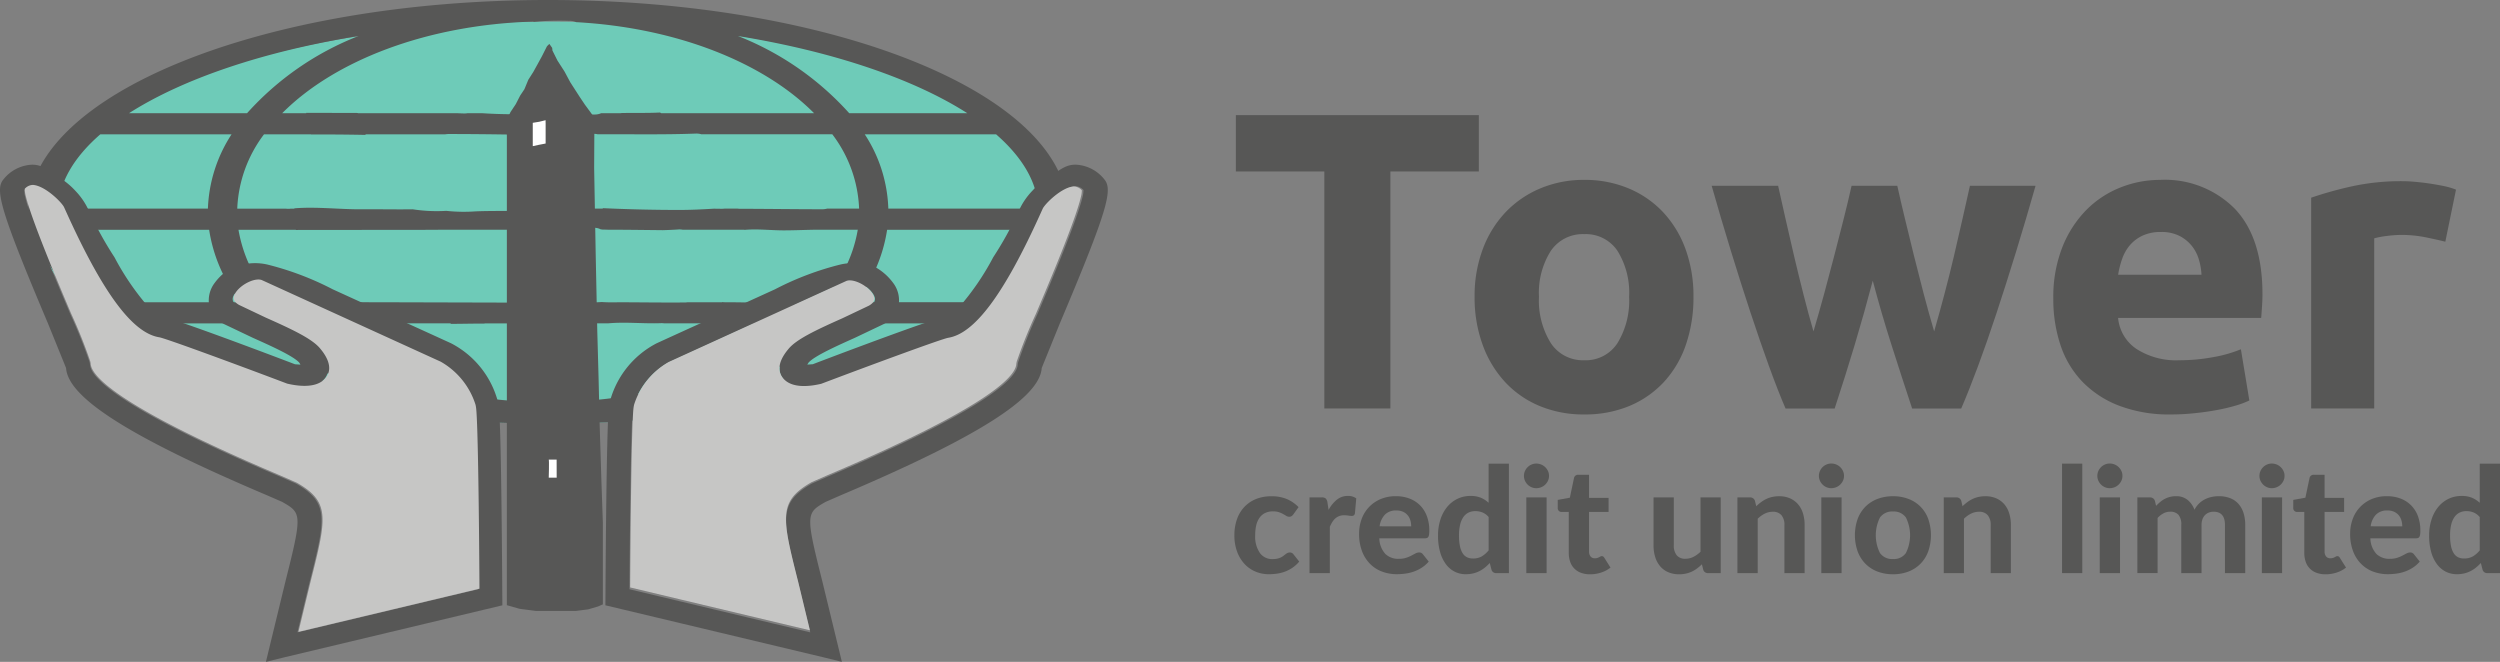
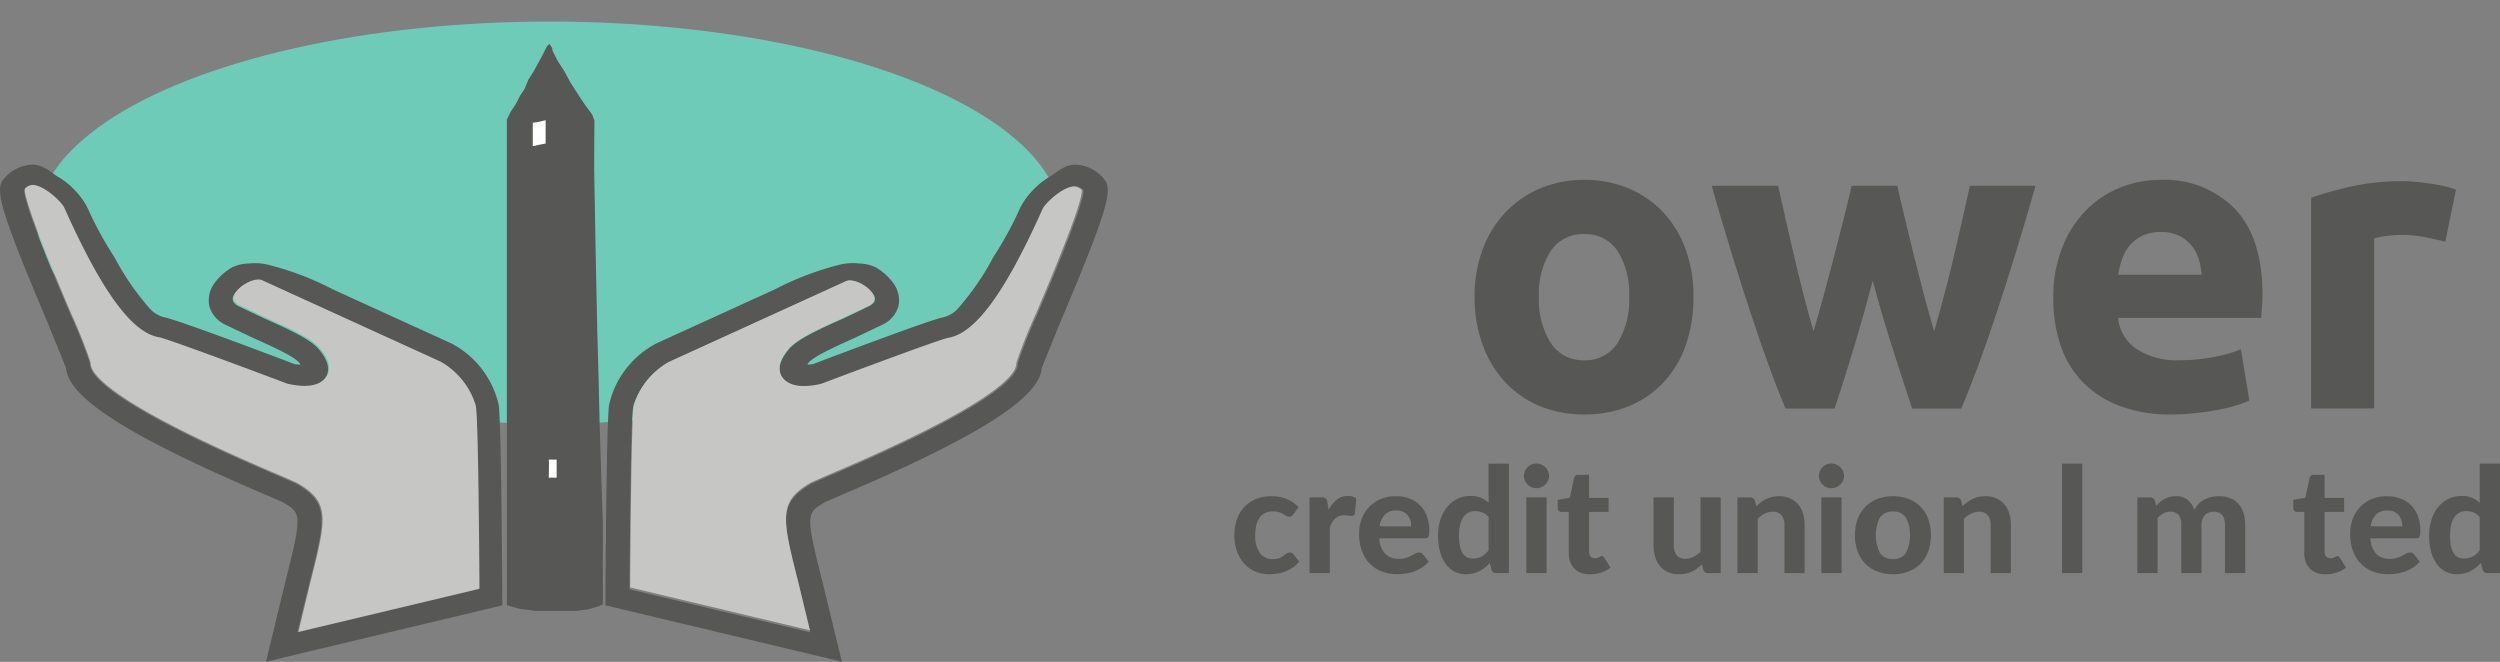
<svg xmlns="http://www.w3.org/2000/svg" width="256" height="67.772" viewBox="0 0 256 67.772">
  <rect x="0" y="0" width="256" height="67.772" fill="#808080" stroke="none" />
  <g id="logo_3_" data-name="logo (3)" transform="translate(-0.157 -0.146)">
    <g id="Group_378" data-name="Group 378" transform="translate(0.157 0.146)">
      <g id="Group_373" data-name="Group 373" transform="translate(2.9)">
        <ellipse id="Ellipse_55" data-name="Ellipse 55" cx="52.452" cy="20.578" rx="52.452" ry="20.578" transform="translate(0.917 2.209)" fill="#6ecbb8" />
-         <path id="Path_810" data-name="Path 810" d="M56.93.146C27.582.146,3.7,9.872,3.7,21.826a9.057,9.057,0,0,0,.393,2.519,32.606,32.606,0,0,0,4.452,6.391c2.734,2.909,7.236,5,11.184,6.566q1.978.785,4.022,1.449l-.046.013c2.744.77,5.51,1.47,8.257,2.2A118.546,118.546,0,0,0,56.93,43.512a118.683,118.683,0,0,0,25.5-2.657c-.138.087-.281.18-.428.274,2.657-.848,5.374-1.633,8.107-2.352l-.038-.011c6.367-2.072,11.518-4.72,15.018-7.758a37.87,37.87,0,0,0,4.743-6.877,8.938,8.938,0,0,0,.327-2.306C110.162,9.872,86.284.146,56.93.146ZM99.853,11.737H87.762a30.107,30.107,0,0,0-11.4-7.905C86.18,5.435,94.369,8.232,99.853,11.737ZM80.7,31.28a1.836,1.836,0,0,1-.239-.019c-.061,0-.123,0-.188,0-1.744-.133-3.492-.163-5.244-.165a2.147,2.147,0,0,1-.278-.02c0,.007,0,.014-.007.021H71.2a1.783,1.783,0,0,1-.272.022c-2.268.019-4.536-.017-6.8-.022a16.7,16.7,0,0,1-1.717-.024H62.4c-.14.011-.279.02-.42.024a1.907,1.907,0,0,1-.269-.011l.022.012h-.491a28.113,28.113,0,0,1-2.813.043c-.473-.02-.941-.077-1.408-.136-.528.034-1.056.06-1.585.065v.069l-14.894-.041h-.507v0l-7.145-.018a.159.159,0,0,0,0,.02H28.894l-.1-.116A14.509,14.509,0,0,1,25.226,23.7c0-.007,0-.016,0-.025H31.1c0,.007.006.014.008.02l14.531-.015s0,0,0-.006h.775v0l9.006-.009v.037c2.026,0,4.046-.023,6.061-.215a1.4,1.4,0,0,1,.841.148,1.566,1.566,0,0,1,.182.021c.187,0,.371.007.556.013,1.876,0,3.75.029,5.626.047.519-.016,1.039-.035,1.555-.071a1.7,1.7,0,0,1,.46.024h6.328a.069.069,0,0,0,.009.017c1.341-.119,2.648.047,3.99.051,1.182,0,2.365-.061,3.548-.069a1.478,1.478,0,0,1,.161.006l0,0h3.9a13.994,13.994,0,0,1-2.807,6.314l-.041-.043a1.133,1.133,0,0,1-.533.573,1.112,1.112,0,0,1-.335.381,1.32,1.32,0,0,1-1.179.542C82.731,31.434,81.722,31.293,80.7,31.28Zm2,1.982c-.349.3-.7.59-1.065.878a7.425,7.425,0,0,1,.37-.878h.7ZM85.489,21.51a1.762,1.762,0,0,1-.484.064c-2.8,0-5.6-.044-8.407-.047a2.155,2.155,0,0,1-.247-.017h-1.38a2.024,2.024,0,0,1-.281.016l-.775-.011c-1.193.071-2.386.131-3.581.13-2.594,0-5.216-.065-7.807-.182,0,.016,0,.03,0,.047H60.558a1.691,1.691,0,0,1-1.213.015q-2.473.075-4.945.181c-1.63.067-3.264.015-4.894.083a16.623,16.623,0,0,1-3-.052,16.246,16.246,0,0,1-3.442-.159c-1.741.025-3.493-.016-5.215,0-2.284.015-4.62-.281-6.9-.1a.288.288,0,0,1-.007.034h-.353l-.07.006a1.716,1.716,0,0,1-.447-.006H25.1c0-.029,0-.057,0-.086A13.5,13.5,0,0,1,27.837,13.9h4.805a.1.1,0,0,1,.014.013c1.869,0,3.7.006,5.555.048.011-.02.025-.041.034-.061H46.4a1.856,1.856,0,0,1,.335-.03c3.8,0,7.615.076,11.423.146a1.775,1.775,0,0,1,1.738-.13c.546-.033,1.088-.017,1.636-.034a1.688,1.688,0,0,1,.465.043c.011,0,.018,0,.027,0,3.341-.016,6.683.056,10.022-.07a1.657,1.657,0,0,1,.576.072H86.029a13.427,13.427,0,0,1,2.746,7.609H85.489ZM55.436,2.357V2.39a26.629,26.629,0,0,1,3.686-.112,1.61,1.61,0,0,1,.674.137c10.327.567,19.238,4.153,24.366,9.321H68.506c-.04-.023-.076-.045-.114-.068-1.326.069-2.653.022-3.995.055l-.018.012h-2.01a1.623,1.623,0,0,1-.685.137c-2.118,0-4.234-.034-6.351-.069A48.936,48.936,0,0,1,50.2,11.74l-1.538,0a1.621,1.621,0,0,1-.284.024c-.245,0-.492-.015-.736-.025l-.911,0s0,0,0,0H37.452c-.008-.008-.019-.016-.027-.025L32.185,11.7c-.008.012-.02.024-.029.037H29.7c.015-.015.029-.028.043-.043C35.1,6.331,44.523,2.68,55.382,2.358ZM37.517,3.832A30.042,30.042,0,0,0,26.1,11.738H14.014C19.5,8.232,27.69,5.435,37.517,3.832ZM11.075,13.9h13.44a14.868,14.868,0,0,0-2.423,7.609H6.737C6.852,18.806,8.39,16.23,11.075,13.9ZM6.941,23.678H22.219a15.7,15.7,0,0,0,3.152,7.3l.088.119H12.735C9.605,28.849,7.586,26.34,6.941,23.678Zm9.369,9.584H27.367a28.1,28.1,0,0,0,5.339,4.124,2.105,2.105,0,0,0,1.79,1.009c.96.506,1.966.991,3.021,1.431C28.983,38.432,21.678,36.138,16.31,33.262ZM66.5,40.441a50.734,50.734,0,0,1-8.076.86v-.083a11.4,11.4,0,0,1-2.994-.055V41.3a50.558,50.558,0,0,1-6.148-.553,11.29,11.29,0,0,1-2.042-.344,1.44,1.44,0,0,1-.285-.092.1.1,0,0,1-.017.034,43.613,43.613,0,0,1-6.247-1.759l-.377-.137v0c-.416-.138-.829-.271-1.226-.394A4.461,4.461,0,0,1,37.52,37.3a3.7,3.7,0,0,1-.792-.42c-.477-.239-.946-.482-1.4-.738a10.9,10.9,0,0,1-1.075-.691,1.1,1.1,0,0,1-.173-2.014L32.69,33.26c-.044.375-.089.751-.112,1.127-.5-.368-.959-.748-1.417-1.127h3.068a18.127,18.127,0,0,1,2,.019h.056c.227-.007,1.357-.019,1.357-.019s0,.02,0,.029a1.666,1.666,0,0,1,.281-.025,6.308,6.308,0,0,1,.824.058c.038,0,.077-.011.116-.011.38,0,.76-.021,1.14-.024l.031,0c0-.009,0-.02,0-.029h6.912a.461.461,0,0,1,.007.052h.034c1.145,0,2.289-.037,3.434-.025,0-.008,0-.017,0-.026h2.3a1.76,1.76,0,0,1,.466-.051c.835.015,1.715.139,2.6.24a12.177,12.177,0,0,1,3.67-.19h3.605c1.811-.166,3.592.048,5.411-.019a1.685,1.685,0,0,1,.347.019h8.668c0,.047.011.095.014.142a1.673,1.673,0,0,1,.645-.12,1.152,1.152,0,0,1,.535,2.236,1.12,1.12,0,0,1-.609.721c.007.047.016.093.023.137a39.957,39.957,0,0,1-11.161,3.966A1.587,1.587,0,0,1,66.5,40.441Zm9.846-.616a35.876,35.876,0,0,0,4.724-2.392A36.706,36.706,0,0,0,86.5,33.262H97.559C92.186,36.138,84.885,38.432,76.351,39.825Zm24.78-8.731H88.4a15.691,15.691,0,0,0,3.242-7.415h15.282C106.282,26.34,104.262,28.849,101.131,31.093ZM91.767,21.51A14.732,14.732,0,0,0,89.353,13.9H102.8c2.68,2.336,4.224,4.906,4.328,7.609H91.767Z" transform="translate(-3.702 -0.146)" fill="#575756" />
      </g>
      <rect id="Rectangle_240" data-name="Rectangle 240" width="2.015" height="3.135" transform="translate(55.531 46.074)" fill="#fff" />
      <g id="Group_374" data-name="Group 374" transform="translate(0 16.865)">
        <path id="Path_811" data-name="Path 811" d="M22.147,32.861a2.957,2.957,0,0,0-.558,2.37,3.009,3.009,0,0,0,1.523,1.862l2.939,1.4c1.673.75,4.214,1.878,4.77,2.569,0,0,.069.115.1.18-.268-.023-.556-.04-.556-.04-2.729-1.046-12.286-4.645-13.395-4.811a2.982,2.982,0,0,1-1.6-1.041,26.667,26.667,0,0,1-3.487-5.1,36.745,36.745,0,0,1-2.571-4.641,7.125,7.125,0,0,0-1.427-2.159,7.621,7.621,0,0,0-1.818-1.464C5.164,21.4,4.49,20.7,3.323,20.77A3.965,3.965,0,0,0,.49,22.294c-.844,1.043-.343,3.1,4.565,14.693l1.868,4.6c.2,3.053,6.579,7.1,20.683,13.076l1.441.629c1.975,1.134,2.092,1.2.365,8.042l-2.026,8.34,1.864-.458L51.6,65.885l-.007-.894c-.007-.714-.085-17.48-.368-19.623a9.447,9.447,0,0,0-4.881-6.317q-2.163-.988-4.329-1.974-3.893-1.774-7.782-3.55A30.371,30.371,0,0,0,27.5,30.981a5.666,5.666,0,0,0-1.845-.1,4.229,4.229,0,0,0-1.714.388A5.8,5.8,0,0,0,22.147,32.861Zm23.005,8.175a7.728,7.728,0,0,1,3.559,4.385,3.013,3.013,0,0,1,.061.331c.2,1.543.31,12.3.345,18.489-1.627.389-15.558,3.711-18.5,4.411.451-1.869,1.2-4.962,1.2-4.962.97-3.843,1.516-6,1.152-7.523-.269-1.131-1.039-1.907-2.511-2.753l-1.685-.738C12.84,45.924,9.724,42.782,9.405,41.437a.757.757,0,0,1-.026-.177,2.229,2.229,0,0,0-.042-.25A50.578,50.578,0,0,0,7.374,36.1c-1.383-3.25-4.043-9.54-4.638-12.036a2.957,2.957,0,0,1-.1-.7,1.17,1.17,0,0,1,.815-.4c1.238.061,2.941,1.751,3.2,2.275l.218.48c3.756,8.318,6.786,12.4,9.531,12.825.764.156,7.3,2.559,13.053,4.731.995.238,3.018.555,3.941-.591s-.185-2.527-.55-2.975c-.819-1.012-2.834-1.958-5.591-3.187l-2.715-1.292c-.622-.361-.712-.735-.321-1.3.6-.867,2.028-1.516,2.672-1.224Z" transform="translate(-0.157 -20.765)" fill="#575756" />
        <path id="Path_812" data-name="Path 812" d="M108.008,48.1c0,.079,0,.155.01.231A1.575,1.575,0,0,0,108.008,48.1Z" transform="translate(-19.793 -25.741)" fill="#575756" />
      </g>
      <g id="Group_375" data-name="Group 375" transform="translate(25.209 16.865)">
        <path id="Path_813" data-name="Path 813" d="M103.609,31.266a4.232,4.232,0,0,0-1.712-.388,5.677,5.677,0,0,0-1.847.1,30.343,30.343,0,0,0-6.734,2.546l-7.782,3.55q-2.168.985-4.328,1.974a9.436,9.436,0,0,0-4.883,6.317c-.285,2.143-.362,18.909-.368,19.623l-.007.894L98.3,71.214l1.865.458-2.026-8.34c-1.728-6.84-1.615-6.908.363-8.042l1.441-.629c14.1-5.975,20.485-10.022,20.685-13.076l1.867-4.6c4.908-11.6,5.411-13.65,4.565-14.693a3.963,3.963,0,0,0-2.833-1.524c-1.167-.071-1.84.631-2.752,1.214a7.669,7.669,0,0,0-1.816,1.464,7.138,7.138,0,0,0-1.426,2.159,36.45,36.45,0,0,1-2.572,4.641,26.718,26.718,0,0,1-3.484,5.1,2.992,2.992,0,0,1-1.6,1.041c-1.107.166-10.665,3.766-13.394,4.811,0,0-.286.017-.559.04.039-.065.107-.18.107-.18.558-.691,3.1-1.818,4.771-2.569l2.938-1.4a3.007,3.007,0,0,0,1.522-1.862,2.951,2.951,0,0,0-.558-2.37A5.787,5.787,0,0,0,103.609,31.266Zm-2.96,1.444c.645-.293,2.068.357,2.674,1.224.391.568.3.942-.321,1.3l-2.716,1.292c-2.756,1.229-4.773,2.176-5.59,3.187-.366.448-1.471,1.822-.55,2.975s2.945.829,3.942.591c5.753-2.172,12.291-4.575,13.053-4.731,2.745-.426,5.776-4.507,9.532-12.825l.217-.48c.263-.524,1.968-2.214,3.205-2.275a1.168,1.168,0,0,1,.814.4,2.936,2.936,0,0,1-.1.7c-.6,2.5-3.257,8.785-4.637,12.036a49.638,49.638,0,0,0-1.964,4.908,2.136,2.136,0,0,0-.043.25.85.85,0,0,1-.025.177c-.323,1.345-3.436,4.486-19.368,11.239l-1.686.738c-1.476.847-2.242,1.622-2.513,2.753-.362,1.52.183,3.681,1.152,7.523,0,0,.75,3.093,1.2,4.962-2.947-.7-16.877-4.022-18.507-4.411.035-6.19.146-16.946.345-18.489.016-.11.035-.219.062-.331a7.735,7.735,0,0,1,3.559-4.385Z" transform="translate(-39.165 -20.765)" fill="#575756" />
        <path id="Path_814" data-name="Path 814" d="M30.988,48.1c0,.079,0,.155-.01.231A1.7,1.7,0,0,1,30.988,48.1Z" transform="translate(-30.977 -25.741)" fill="#575756" />
      </g>
      <g id="Group_376" data-name="Group 376" transform="translate(2.54 18.934)">
        <path id="Path_815" data-name="Path 815" d="M9.967,41.367a2.041,2.041,0,0,1,.043.252.77.77,0,0,0,.026.177c.321,1.345,3.441,4.495,19.4,11.258l1.687.739c1.477.847,2.246,1.624,2.516,2.761.363,1.519-.182,3.685-1.155,7.533,0,0-.751,3.1-1.2,4.973,2.95-.7,16.9-4.031,18.535-4.418-.034-6.2-.145-16.975-.346-18.523a2.861,2.861,0,0,0-.061-.33,7.748,7.748,0,0,0-3.565-4.395L27.56,33.052c-.648-.293-2.073.357-2.678,1.225-.392.57-.3.946.322,1.309l2.72,1.292c2.761,1.23,4.78,2.178,5.6,3.193.365.448,1.473,1.826.548,2.979s-2.949.829-3.947.592c-5.762-2.178-12.312-4.581-13.074-4.74C14.3,38.477,11.268,34.388,7.5,26.057l-.219-.483c-.263-.527-1.97-2.218-3.21-2.28a1.168,1.168,0,0,0-.813.4,2.88,2.88,0,0,0,.095.7C3.954,26.9,6.62,33.2,8,36.454A50.864,50.864,0,0,1,9.967,41.367Z" transform="translate(-3.262 -23.294)" fill="#c6c6c5" />
      </g>
      <g id="Group_377" data-name="Group 377" transform="translate(64.53 19.088)">
        <path id="Path_816" data-name="Path 816" d="M118.629,41.433a2.315,2.315,0,0,0-.041.249.751.751,0,0,1-.026.176c-.317,1.337-3.417,4.464-19.267,11.182l-1.678.734c-1.466.842-2.231,1.615-2.5,2.743-.361,1.508.181,3.66,1.145,7.483,0,0,.746,3.079,1.195,4.938L79.05,64.548c.034-6.159.145-16.858.345-18.4a2.867,2.867,0,0,1,.06-.327A7.694,7.694,0,0,1,83,41.46l18.161-8.284c.644-.29,2.058.354,2.659,1.218.39.565.3.937-.318,1.3l-2.7,1.283c-2.741,1.222-4.746,2.163-5.56,3.171-.363.445-1.465,1.813-.546,2.959s2.927.824,3.92.587c5.721-2.162,12.227-4.55,12.985-4.707,2.731-.424,5.744-4.484,9.483-12.759l.216-.478c.263-.523,1.957-2.2,3.188-2.265a1.165,1.165,0,0,1,.811.4,2.872,2.872,0,0,1-.1.693c-.592,2.483-3.239,8.74-4.612,11.976A51.723,51.723,0,0,0,118.629,41.433Z" transform="translate(-79.05 -23.483)" fill="#c6c6c5" />
      </g>
      <rect id="Rectangle_241" data-name="Rectangle 241" width="2.045" height="2.784" transform="translate(54.085 12.221)" fill="#fff" />
      <path id="Path_817" data-name="Path 817" d="M73.3,50.6l-.186-5.96-.11-4.755-.134-4.861-.16-7.761-.16-8.916.025-4.567V13.51l-.215-.618-.753-1.022-.536-.8-.966-1.5-.589-1.1-.727-1.128-.51-1.02-.026-.27-.188-.267L67.96,5.64l-.241.243L67.205,6.9l-.454.833-.432.779-.509.8-.4.968-.431.645-.456.886-.537.807-.375.778V63.116l1.315.375,1.667.214h4.081l1.264-.16,1.019-.3.486-.213V54.708ZM67.582,13.722v2.121l-.7.135-.618.136V13.722l.658-.107.655-.161v.268Zm1.131,36.337H67.9s.055-1.746,0-1.852h.808Z" transform="translate(-11.709 -1.146)" fill="#575756" />
    </g>
    <g id="Group_379" data-name="Group 379" transform="translate(126.706 11.935)">
-       <path id="Path_818" data-name="Path 818" d="M179.757,14.559v5.766H170.7V44.6h-6.763V20.325h-9.06V14.559h24.883Z" transform="translate(-154.874 -14.559)" fill="#575756" />
      <path id="Path_819" data-name="Path 819" d="M207.178,34.633a14.851,14.851,0,0,1-.779,4.921,10.722,10.722,0,0,1-2.254,3.815,10.17,10.17,0,0,1-3.533,2.45,11.8,11.8,0,0,1-4.616.867,11.679,11.679,0,0,1-4.573-.867,10.129,10.129,0,0,1-3.533-2.45,11.2,11.2,0,0,1-2.3-3.815,14.1,14.1,0,0,1-.824-4.921,13.619,13.619,0,0,1,.846-4.9,11.109,11.109,0,0,1,2.341-3.772,10.512,10.512,0,0,1,3.555-2.428,11.436,11.436,0,0,1,4.486-.867,11.575,11.575,0,0,1,4.531.867,10.3,10.3,0,0,1,3.532,2.428,11.034,11.034,0,0,1,2.3,3.772A14,14,0,0,1,207.178,34.633Zm-6.588,0a8.111,8.111,0,0,0-1.193-4.7,3.9,3.9,0,0,0-3.4-1.712,3.954,3.954,0,0,0-3.425,1.712,8.013,8.013,0,0,0-1.214,4.7,8.225,8.225,0,0,0,1.214,4.747,3.922,3.922,0,0,0,3.425,1.755,3.868,3.868,0,0,0,3.4-1.755A8.328,8.328,0,0,0,200.589,34.633Z" transform="translate(-160.316 -16.035)" fill="#575756" />
      <path id="Path_820" data-name="Path 820" d="M230.942,33.121q-.867,3.3-1.842,6.546t-2.06,6.546h-5.029q-.784-1.821-1.695-4.335t-1.892-5.484q-.98-2.969-2-6.286t-1.978-6.7h6.805q.347,1.561.762,3.4t.872,3.793q.46,1.951.96,3.923t1.026,3.794q.563-1.907,1.106-3.9t1.04-3.923q.5-1.929.954-3.728t.8-3.359h4.683q.345,1.561.78,3.359t.91,3.728q.477,1.93,1,3.923t1.085,3.9q.523-1.821,1.046-3.794t.981-3.923q.458-1.95.872-3.793t.764-3.4h6.719q-.958,3.381-1.979,6.7t-2,6.286q-.978,2.969-1.912,5.484T240,46.212h-5.027q-1.086-3.294-2.125-6.546T230.942,33.121Z" transform="translate(-165.72 -16.17)" fill="#575756" />
      <path id="Path_821" data-name="Path 821" d="M257.217,34.85a13.946,13.946,0,0,1,.933-5.311,11.4,11.4,0,0,1,2.449-3.793,10.188,10.188,0,0,1,3.489-2.3,10.928,10.928,0,0,1,4.055-.78,10.075,10.075,0,0,1,7.673,2.97q2.816,2.969,2.818,8.735c0,.375-.016.788-.045,1.236s-.057.845-.086,1.193H263.85a4.29,4.29,0,0,0,1.864,3.165,7.492,7.492,0,0,0,4.422,1.17,18.681,18.681,0,0,0,3.489-.325,13.179,13.179,0,0,0,2.8-.8l.866,5.245a8.894,8.894,0,0,1-1.386.52,18.313,18.313,0,0,1-1.93.456q-1.061.2-2.275.325a22.8,22.8,0,0,1-2.428.13,14.367,14.367,0,0,1-5.353-.91,10.416,10.416,0,0,1-3.772-2.492,9.9,9.9,0,0,1-2.211-3.749A14.853,14.853,0,0,1,257.217,34.85Zm15.174-2.471a6.665,6.665,0,0,0-.281-1.6,4.022,4.022,0,0,0-.738-1.387,3.911,3.911,0,0,0-1.257-1,4.092,4.092,0,0,0-1.885-.39,4.337,4.337,0,0,0-1.864.369,3.846,3.846,0,0,0-1.3.975,4.34,4.34,0,0,0-.8,1.409,9.235,9.235,0,0,0-.412,1.625h8.54Z" transform="translate(-173.507 -16.035)" fill="#575756" />
      <path id="Path_822" data-name="Path 822" d="M303.236,29.026q-.867-.217-2.037-.456a12.605,12.605,0,0,0-2.514-.239,11.874,11.874,0,0,0-1.452.108,8.572,8.572,0,0,0-1.278.239V46.105H289.5V24.518a38.937,38.937,0,0,1,4.1-1.148,23.615,23.615,0,0,1,5.267-.542q.52,0,1.257.065c.491.043.981.1,1.473.173s.982.159,1.475.26a7.013,7.013,0,0,1,1.257.369Z" transform="translate(-179.384 -16.064)" fill="#575756" />
    </g>
    <g id="Group_380" data-name="Group 380" transform="translate(126.569 47.614)">
      <path id="Path_823" data-name="Path 823" d="M160.739,64.122a.867.867,0,0,1-.181.185.438.438,0,0,1-.256.064.536.536,0,0,1-.29-.087c-.092-.057-.2-.12-.32-.187a2.622,2.622,0,0,0-.429-.188,1.907,1.907,0,0,0-.617-.087,1.8,1.8,0,0,0-.808.169,1.509,1.509,0,0,0-.568.485,2.195,2.195,0,0,0-.335.767,4.327,4.327,0,0,0-.109,1.015,2.978,2.978,0,0,0,.478,1.82,1.547,1.547,0,0,0,1.3.631,2.163,2.163,0,0,0,.492-.049,1.77,1.77,0,0,0,.361-.124,1.5,1.5,0,0,0,.267-.165c.075-.061.146-.115.214-.166a1.26,1.26,0,0,1,.2-.124.52.52,0,0,1,.229-.049.444.444,0,0,1,.376.181l.594.752a3.541,3.541,0,0,1-.707.636,3.609,3.609,0,0,1-.778.4,3.908,3.908,0,0,1-.816.2,6.055,6.055,0,0,1-.82.056,3.487,3.487,0,0,1-1.354-.267,3.227,3.227,0,0,1-1.121-.779,3.717,3.717,0,0,1-.763-1.256,4.772,4.772,0,0,1-.282-1.7,4.88,4.88,0,0,1,.248-1.579,3.581,3.581,0,0,1,.73-1.263,3.363,3.363,0,0,1,1.193-.838,4.144,4.144,0,0,1,1.643-.3,3.938,3.938,0,0,1,1.557.285,3.743,3.743,0,0,1,1.2.827Z" transform="translate(-154.707 -58.925)" fill="#575756" />
      <path id="Path_824" data-name="Path 824" d="M166.052,63.663a3.457,3.457,0,0,1,.85-1.045,1.754,1.754,0,0,1,1.128-.384,1.393,1.393,0,0,1,.857.249l-.136,1.534a.35.35,0,0,1-.116.207.362.362,0,0,1-.214.056,2.485,2.485,0,0,1-.346-.034,2.915,2.915,0,0,0-.421-.034,1.46,1.46,0,0,0-.508.083,1.289,1.289,0,0,0-.394.233,1.659,1.659,0,0,0-.312.369,3.5,3.5,0,0,0-.259.5v4.745H164.1V62.383h1.226a.639.639,0,0,1,.436.113.712.712,0,0,1,.173.391Z" transform="translate(-156.418 -58.918)" fill="#575756" />
      <path id="Path_825" data-name="Path 825" d="M172.377,66.587a2.45,2.45,0,0,0,.62,1.594,1.882,1.882,0,0,0,1.364.5,2.4,2.4,0,0,0,.741-.1,3.6,3.6,0,0,0,.549-.226l.429-.226a.8.8,0,0,1,.38-.1.444.444,0,0,1,.376.181l.6.752a3.262,3.262,0,0,1-.73.636,3.88,3.88,0,0,1-.827.4,4.4,4.4,0,0,1-.865.2,6.572,6.572,0,0,1-.842.056,4.245,4.245,0,0,1-1.516-.267,3.433,3.433,0,0,1-1.226-.789,3.7,3.7,0,0,1-.824-1.3,4.947,4.947,0,0,1-.3-1.8,4.233,4.233,0,0,1,.259-1.489,3.5,3.5,0,0,1,1.937-2.042,3.919,3.919,0,0,1,1.579-.3,3.845,3.845,0,0,1,1.373.237,3.038,3.038,0,0,1,1.083.688,3.094,3.094,0,0,1,.707,1.109,4.177,4.177,0,0,1,.252,1.5,2.6,2.6,0,0,1-.023.384.667.667,0,0,1-.075.24.273.273,0,0,1-.143.124.662.662,0,0,1-.233.034h-4.645Zm3.264-1.233a2.186,2.186,0,0,0-.086-.617,1.444,1.444,0,0,0-.275-.519,1.334,1.334,0,0,0-.474-.357,1.616,1.616,0,0,0-.684-.132,1.576,1.576,0,0,0-1.166.421,2.137,2.137,0,0,0-.549,1.2Z" transform="translate(-157.547 -58.925)" fill="#575756" />
      <path id="Path_826" data-name="Path 826" d="M187.449,58.189V69.4H186.17a.483.483,0,0,1-.511-.361l-.173-.676a4.557,4.557,0,0,1-.493.466,3.2,3.2,0,0,1-.56.365,2.9,2.9,0,0,1-.647.237,3.246,3.246,0,0,1-.752.083,2.483,2.483,0,0,1-1.143-.263,2.561,2.561,0,0,1-.9-.771,3.8,3.8,0,0,1-.591-1.245,6.13,6.13,0,0,1-.211-1.684,5.276,5.276,0,0,1,.237-1.609,3.907,3.907,0,0,1,.673-1.286,3.135,3.135,0,0,1,1.053-.85,3.018,3.018,0,0,1,1.368-.308,2.671,2.671,0,0,1,1.064.188,2.834,2.834,0,0,1,.785.511V58.191h2.077Zm-2.075,5.474a1.651,1.651,0,0,0-.636-.474,1.962,1.962,0,0,0-.726-.136,1.6,1.6,0,0,0-.684.143,1.358,1.358,0,0,0-.53.447,2.26,2.26,0,0,0-.342.779,4.631,4.631,0,0,0-.12,1.128,5.246,5.246,0,0,0,.1,1.1,2.156,2.156,0,0,0,.282.73,1.1,1.1,0,0,0,.447.4,1.346,1.346,0,0,0,.586.124,1.793,1.793,0,0,0,.921-.218,2.7,2.7,0,0,0,.7-.617V63.663Z" transform="translate(-159.347 -58.182)" fill="#575756" />
      <path id="Path_827" data-name="Path 827" d="M193.512,59.444a1.14,1.14,0,0,1-.105.489,1.356,1.356,0,0,1-.282.4,1.3,1.3,0,0,1-.413.271,1.313,1.313,0,0,1-.508.1,1.221,1.221,0,0,1-.485-.1,1.268,1.268,0,0,1-.4-.271,1.316,1.316,0,0,1-.274-.4,1.175,1.175,0,0,1-.1-.489,1.2,1.2,0,0,1,.1-.492,1.319,1.319,0,0,1,.274-.4,1.268,1.268,0,0,1,.4-.271,1.221,1.221,0,0,1,.485-.1,1.316,1.316,0,0,1,.508.1,1.288,1.288,0,0,1,.413.271,1.343,1.343,0,0,1,.282.4A1.162,1.162,0,0,1,193.512,59.444Zm-.248,2.2V69.4h-2.076V61.646Z" transform="translate(-161.304 -58.18)" fill="#575756" />
      <path id="Path_828" data-name="Path 828" d="M198.486,69.776a2.628,2.628,0,0,1-.932-.154,1.809,1.809,0,0,1-1.106-1.132,2.743,2.743,0,0,1-.143-.918V63.391h-.73a.383.383,0,0,1-.4-.421v-.812l1.241-.226.423-2.007a.419.419,0,0,1,.459-.339h1.083v2.361h2v1.444h-2v4.046a.786.786,0,0,0,.154.511.537.537,0,0,0,.44.188.832.832,0,0,0,.256-.034,1.029,1.029,0,0,0,.181-.075l.139-.075a.284.284,0,0,1,.132-.034.27.27,0,0,1,.151.041.454.454,0,0,1,.119.139l.625.992a3.056,3.056,0,0,1-.971.511A3.6,3.6,0,0,1,198.486,69.776Z" transform="translate(-162.075 -58.436)" fill="#575756" />
      <path id="Path_829" data-name="Path 829" d="M214.046,62.418v7.753h-1.278a.486.486,0,0,1-.513-.361l-.134-.541a5.327,5.327,0,0,1-.481.413,3.225,3.225,0,0,1-.53.324,2.916,2.916,0,0,1-.61.21,3.17,3.17,0,0,1-.709.075,2.743,2.743,0,0,1-1.125-.218,2.262,2.262,0,0,1-.824-.609,2.672,2.672,0,0,1-.5-.932,3.883,3.883,0,0,1-.173-1.188V62.418h2.075v4.926a1.527,1.527,0,0,0,.3,1,1.083,1.083,0,0,0,.883.357,1.813,1.813,0,0,0,.82-.191,3.015,3.015,0,0,0,.73-.523V62.418h2.075Z" transform="translate(-164.258 -58.952)" fill="#575756" />
      <path id="Path_830" data-name="Path 830" d="M219.6,63.293a5.08,5.08,0,0,1,.486-.413,3.325,3.325,0,0,1,.533-.324,2.933,2.933,0,0,1,.609-.21,3.2,3.2,0,0,1,.711-.075,2.721,2.721,0,0,1,1.121.218,2.312,2.312,0,0,1,.823.609,2.576,2.576,0,0,1,.5.932,3.936,3.936,0,0,1,.169,1.188v4.926h-2.067V65.219a1.518,1.518,0,0,0-.3-1,1.1,1.1,0,0,0-.888-.357,1.852,1.852,0,0,0-.82.187,2.812,2.812,0,0,0-.729.527v5.573h-2.077V62.391h1.279a.5.5,0,0,1,.518.361Z" transform="translate(-166.171 -58.925)" fill="#575756" />
      <path id="Path_831" data-name="Path 831" d="M230.441,59.444a1.14,1.14,0,0,1-.105.489,1.369,1.369,0,0,1-.281.4,1.311,1.311,0,0,1-.922.369,1.225,1.225,0,0,1-.486-.1,1.262,1.262,0,0,1-.4-.271,1.29,1.29,0,0,1-.275-.4,1.162,1.162,0,0,1-.1-.489,1.188,1.188,0,0,1,.1-.492,1.294,1.294,0,0,1,.676-.673,1.225,1.225,0,0,1,.486-.1,1.311,1.311,0,0,1,.922.369,1.356,1.356,0,0,1,.281.4A1.163,1.163,0,0,1,230.441,59.444Zm-.248,2.2V69.4h-2.075V61.646Z" transform="translate(-168.027 -58.18)" fill="#575756" />
      <path id="Path_832" data-name="Path 832" d="M236.285,62.271a4.33,4.33,0,0,1,1.586.278,3.413,3.413,0,0,1,2.016,2.046,5.116,5.116,0,0,1,0,3.327,3.552,3.552,0,0,1-.789,1.26,3.478,3.478,0,0,1-1.227.8,4.334,4.334,0,0,1-1.586.278,4.387,4.387,0,0,1-1.6-.278,3.462,3.462,0,0,1-1.23-.8,3.581,3.581,0,0,1-.793-1.26,5.032,5.032,0,0,1,0-3.327,3.55,3.55,0,0,1,.793-1.252,3.486,3.486,0,0,1,1.23-.793A4.407,4.407,0,0,1,236.285,62.271Zm0,6.43a1.5,1.5,0,0,0,1.316-.613,4.083,4.083,0,0,0,0-3.639,1.5,1.5,0,0,0-1.316-.613,1.521,1.521,0,0,0-1.339.613,4.083,4.083,0,0,0,0,3.639A1.521,1.521,0,0,0,236.285,68.7Z" transform="translate(-168.849 -58.925)" fill="#575756" />
      <path id="Path_833" data-name="Path 833" d="M245.423,63.293a5.076,5.076,0,0,1,.486-.413,3.324,3.324,0,0,1,.533-.324,2.933,2.933,0,0,1,.609-.21,3.2,3.2,0,0,1,.711-.075,2.721,2.721,0,0,1,1.121.218,2.312,2.312,0,0,1,.823.609,2.576,2.576,0,0,1,.5.932,3.935,3.935,0,0,1,.169,1.188v4.926h-2.067V65.219a1.518,1.518,0,0,0-.3-1,1.1,1.1,0,0,0-.888-.357,1.853,1.853,0,0,0-.82.187,2.812,2.812,0,0,0-.729.527v5.573H243.5V62.391h1.279a.5.5,0,0,1,.518.361Z" transform="translate(-170.873 -58.925)" fill="#575756" />
      <path id="Path_834" data-name="Path 834" d="M260.384,58.189V69.4h-2.075V58.189Z" transform="translate(-173.569 -58.182)" fill="#575756" />
-       <path id="Path_835" data-name="Path 835" d="M265.3,59.444a1.139,1.139,0,0,1-.105.489,1.369,1.369,0,0,1-.281.4,1.311,1.311,0,0,1-.922.369,1.225,1.225,0,0,1-.486-.1,1.261,1.261,0,0,1-.4-.271,1.29,1.29,0,0,1-.275-.4,1.162,1.162,0,0,1-.1-.489,1.188,1.188,0,0,1,.1-.492,1.294,1.294,0,0,1,.676-.673,1.225,1.225,0,0,1,.486-.1,1.311,1.311,0,0,1,.922.369,1.356,1.356,0,0,1,.281.4A1.162,1.162,0,0,1,265.3,59.444Zm-.248,2.2V69.4h-2.075V61.646Z" transform="translate(-174.374 -58.18)" fill="#575756" />
      <path id="Path_836" data-name="Path 836" d="M267.74,70.144V62.391h1.279a.5.5,0,0,1,.518.361l.121.5a5.2,5.2,0,0,1,.417-.391,2.626,2.626,0,0,1,.461-.312,2.446,2.446,0,0,1,1.166-.282,1.81,1.81,0,0,1,1.18.38,2.342,2.342,0,0,1,.706,1.011,2.412,2.412,0,0,1,1.065-1.068,2.863,2.863,0,0,1,.692-.245,3.472,3.472,0,0,1,.733-.079,3.183,3.183,0,0,1,1.157.2,2.178,2.178,0,0,1,.847.576,2.563,2.563,0,0,1,.523.928,3.989,3.989,0,0,1,.181,1.248v4.926H276.71V65.218q0-1.361-1.166-1.361a1.324,1.324,0,0,0-.484.086,1.1,1.1,0,0,0-.392.259,1.168,1.168,0,0,0-.263.429,1.706,1.706,0,0,0-.094.586v4.926h-2.075V65.217a1.519,1.519,0,0,0-.29-1.049,1.11,1.11,0,0,0-.853-.312,1.43,1.43,0,0,0-.681.169,2.228,2.228,0,0,0-.6.47v5.647H267.74Z" transform="translate(-175.286 -58.925)" fill="#575756" />
-       <path id="Path_837" data-name="Path 837" d="M285.593,59.444a1.14,1.14,0,0,1-.105.489,1.344,1.344,0,0,1-.283.4,1.311,1.311,0,0,1-.922.369,1.223,1.223,0,0,1-.484-.1,1.25,1.25,0,0,1-.4-.271,1.363,1.363,0,0,1-.275-.4,1.186,1.186,0,0,1-.1-.489,1.213,1.213,0,0,1,.1-.492,1.336,1.336,0,0,1,.275-.4,1.268,1.268,0,0,1,.4-.271,1.22,1.22,0,0,1,.484-.1,1.311,1.311,0,0,1,.922.369,1.332,1.332,0,0,1,.283.4A1.163,1.163,0,0,1,285.593,59.444Zm-.249,2.2V69.4h-2.075V61.646Z" transform="translate(-178.068 -58.18)" fill="#575756" />
      <path id="Path_838" data-name="Path 838" d="M290.568,69.776a2.627,2.627,0,0,1-.933-.154,1.814,1.814,0,0,1-1.106-1.132,2.742,2.742,0,0,1-.142-.918V63.391h-.73a.384.384,0,0,1-.4-.421v-.812l1.242-.226.423-2.007a.419.419,0,0,1,.459-.339h1.083v2.361h2v1.444h-2v4.046a.786.786,0,0,0,.154.511.537.537,0,0,0,.441.188.84.84,0,0,0,.256-.034,1.149,1.149,0,0,0,.181-.075l.139-.075a.278.278,0,0,1,.131-.034.263.263,0,0,1,.15.041.444.444,0,0,1,.119.139l.625.992a3.044,3.044,0,0,1-.97.511A3.6,3.6,0,0,1,290.568,69.776Z" transform="translate(-178.839 -58.436)" fill="#575756" />
      <path id="Path_839" data-name="Path 839" d="M296.451,66.587a2.449,2.449,0,0,0,.62,1.594,1.887,1.887,0,0,0,1.366.5,2.393,2.393,0,0,0,.739-.1,3.608,3.608,0,0,0,.55-.226l.428-.226a.8.8,0,0,1,.38-.1.443.443,0,0,1,.375.181l.6.752a3.264,3.264,0,0,1-.73.636,3.849,3.849,0,0,1-.828.4,4.362,4.362,0,0,1-.865.2,6.572,6.572,0,0,1-.842.056,4.256,4.256,0,0,1-1.516-.267,3.437,3.437,0,0,1-1.225-.789,3.688,3.688,0,0,1-.823-1.3,4.93,4.93,0,0,1-.3-1.8,4.253,4.253,0,0,1,.26-1.489,3.5,3.5,0,0,1,1.936-2.042,3.919,3.919,0,0,1,1.579-.3,3.843,3.843,0,0,1,1.372.237,3.037,3.037,0,0,1,1.083.688,3.1,3.1,0,0,1,.708,1.109,4.178,4.178,0,0,1,.251,1.5,2.608,2.608,0,0,1-.022.384.667.667,0,0,1-.075.24.277.277,0,0,1-.142.124.671.671,0,0,1-.233.034h-4.646Zm3.264-1.233a2.186,2.186,0,0,0-.086-.617,1.444,1.444,0,0,0-.275-.519,1.337,1.337,0,0,0-.474-.357,1.626,1.626,0,0,0-.684-.132,1.579,1.579,0,0,0-1.166.421,2.141,2.141,0,0,0-.548,1.2Z" transform="translate(-180.137 -58.925)" fill="#575756" />
      <path id="Path_840" data-name="Path 840" d="M311.524,58.189V69.4h-1.278a.483.483,0,0,1-.511-.361l-.174-.676a4.541,4.541,0,0,1-.492.466,3.147,3.147,0,0,1-.561.365,2.876,2.876,0,0,1-.645.237,3.263,3.263,0,0,1-.753.083,2.484,2.484,0,0,1-1.143-.263,2.565,2.565,0,0,1-.9-.771,3.784,3.784,0,0,1-.591-1.245,6.13,6.13,0,0,1-.209-1.684,5.277,5.277,0,0,1,.236-1.609,3.922,3.922,0,0,1,.672-1.286,3.143,3.143,0,0,1,1.053-.85A3.022,3.022,0,0,1,307.6,61.5a2.679,2.679,0,0,1,1.064.188,2.85,2.85,0,0,1,.786.511V58.191h2.077Zm-2.075,5.474a1.656,1.656,0,0,0-.636-.474,1.959,1.959,0,0,0-.725-.136,1.607,1.607,0,0,0-.685.143,1.353,1.353,0,0,0-.528.447,2.262,2.262,0,0,0-.344.779,4.636,4.636,0,0,0-.119,1.128,5.252,5.252,0,0,0,.1,1.1,2.139,2.139,0,0,0,.283.73,1.1,1.1,0,0,0,.447.4,1.348,1.348,0,0,0,.586.124,1.8,1.8,0,0,0,.922-.218,2.7,2.7,0,0,0,.7-.617V63.663Z" transform="translate(-181.936 -58.182)" fill="#575756" />
    </g>
  </g>
</svg>